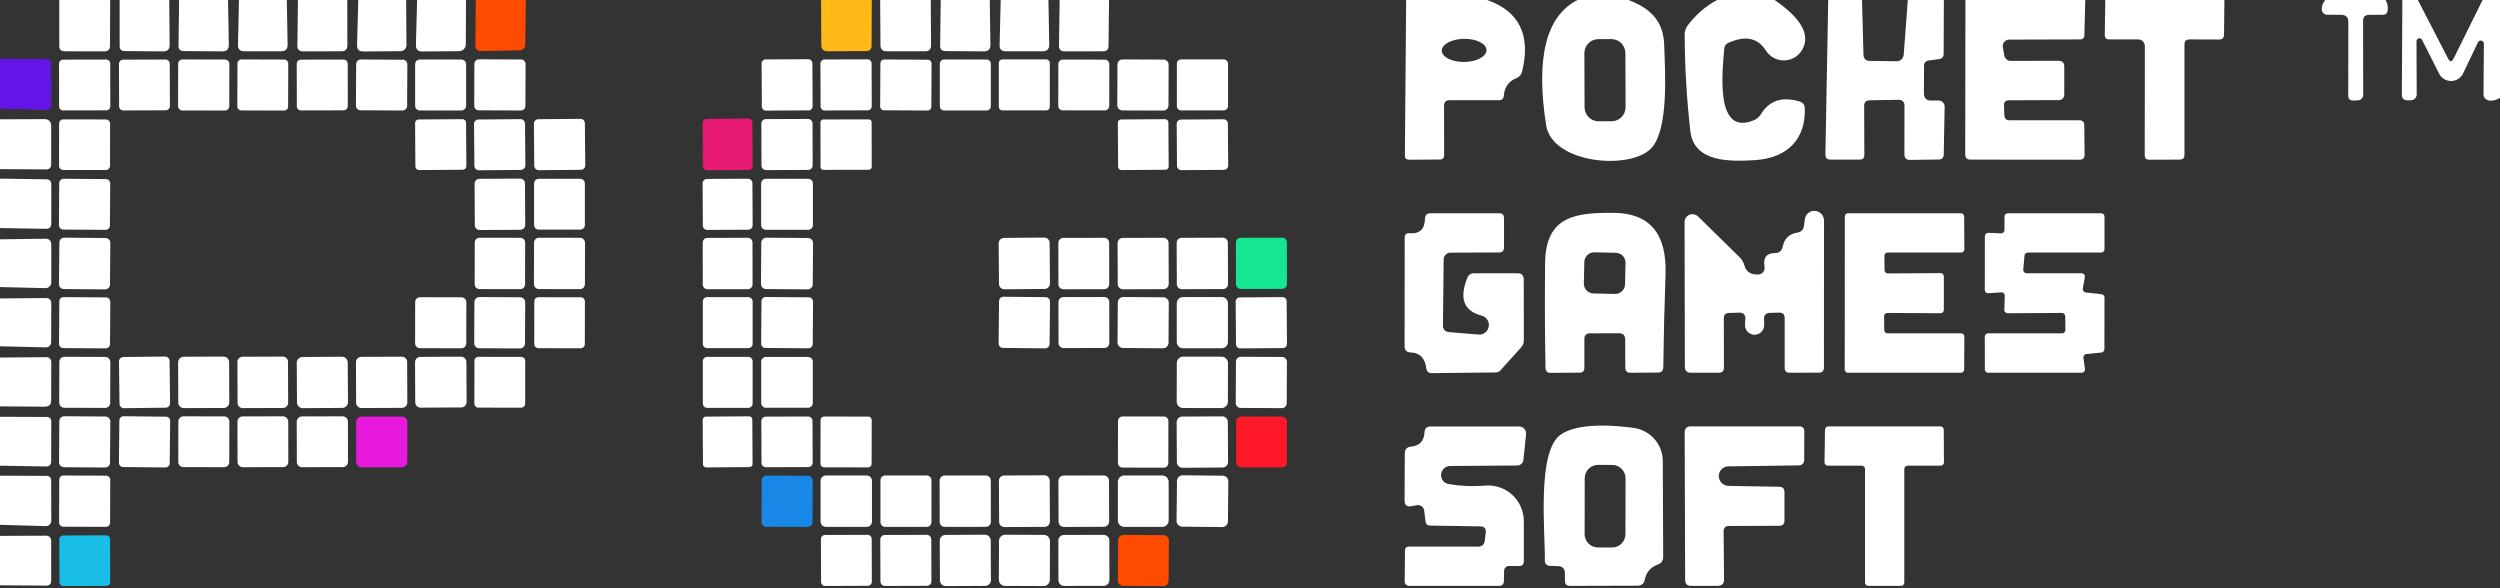
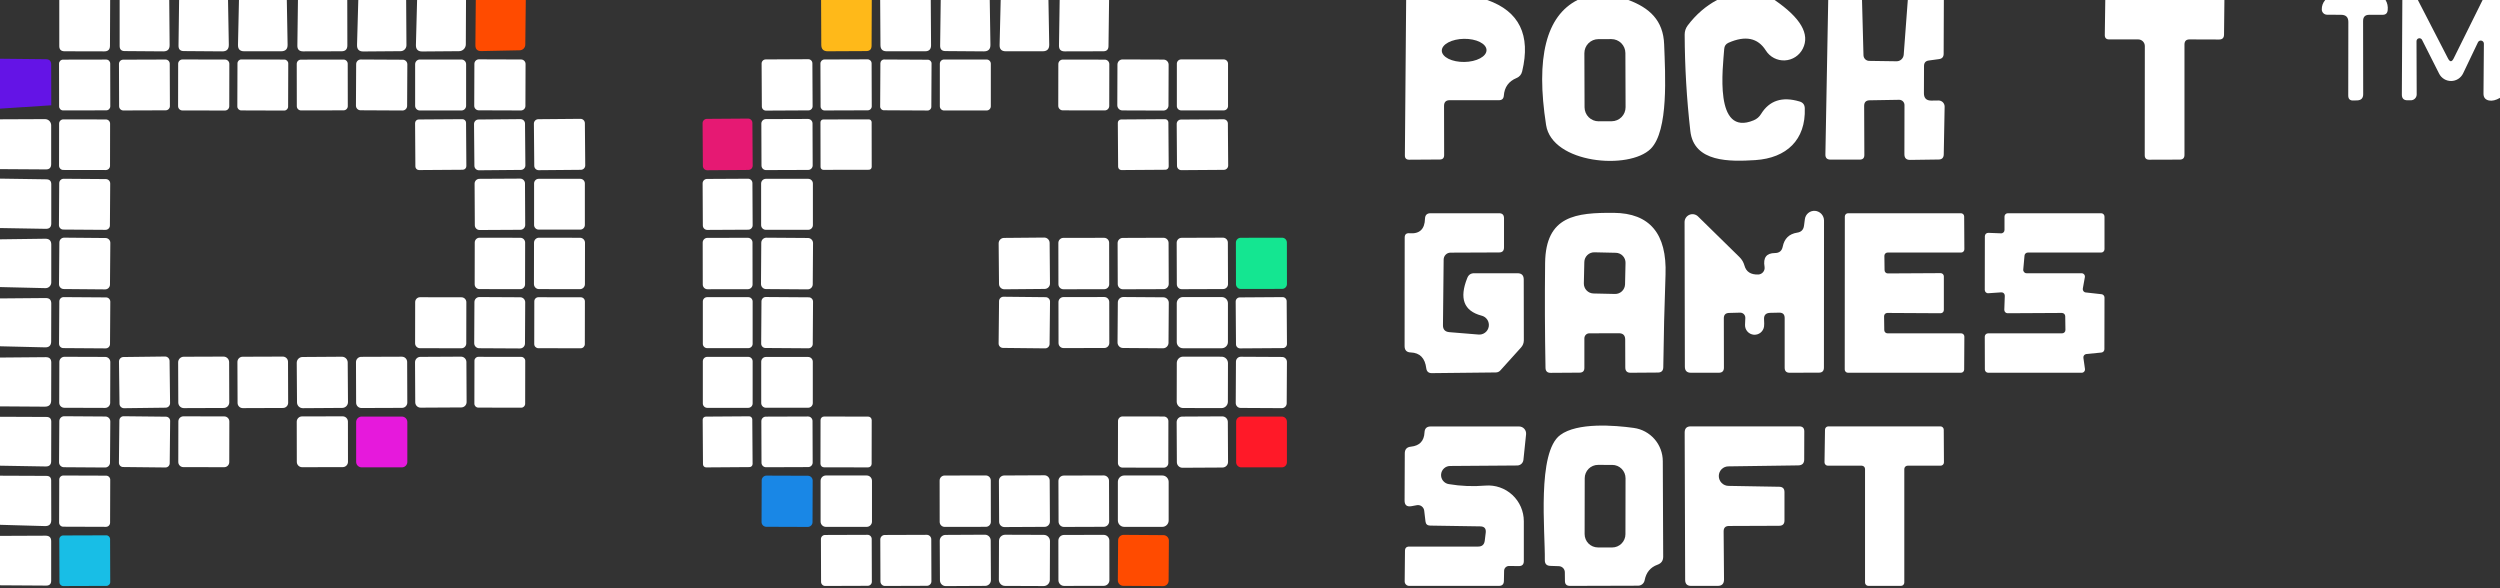
<svg xmlns="http://www.w3.org/2000/svg" width="204" height="48" viewBox="0 0 204 48" fill="none">
  <rect x="0" y="0" width="204" height="48" fill="#333333" stroke="none" />
  <g clip-path="url(#clip0_10537_135588)">
    <path d="M4.837 0H8.989L8.973 3.736C8.973 4.04 8.821 4.192 8.518 4.192L5.259 4.184C4.978 4.179 4.837 4.037 4.837 3.76V0Z" fill="white" />
    <path d="M9.762 0H13.81L13.842 3.672C13.847 4.019 13.677 4.192 13.332 4.192L10.176 4.168C9.9 4.168 9.762 4.029 9.762 3.752V0Z" fill="white" />
    <path d="M14.615 0H18.607L18.671 3.648C18.676 4.016 18.498 4.197 18.137 4.192L14.997 4.168C14.705 4.168 14.562 4.021 14.567 3.728L14.615 0Z" fill="white" />
    <path d="M19.5 0H23.404L23.468 3.64C23.479 4.003 23.301 4.184 22.934 4.184H19.922C19.582 4.184 19.415 4.013 19.42 3.672L19.5 0Z" fill="white" />
    <path d="M24.313 0H28.337L28.345 3.704C28.345 4.024 28.185 4.184 27.867 4.184L24.735 4.192C24.416 4.192 24.259 4.035 24.265 3.72L24.313 0Z" fill="white" />
    <path d="M29.237 0H33.142L33.166 3.688C33.166 3.817 33.116 3.942 33.026 4.033C32.936 4.125 32.815 4.176 32.688 4.176L29.652 4.2C29.296 4.205 29.123 4.027 29.134 3.664L29.237 0Z" fill="white" />
    <path d="M34.035 0H38.027L38.011 3.624C38.009 3.771 37.949 3.912 37.845 4.015C37.741 4.118 37.6 4.176 37.453 4.176L34.449 4.2C34.104 4.2 33.934 4.027 33.939 3.68L34.035 0Z" fill="white" />
    <path d="M38.824 0H42.904L42.864 3.64C42.864 3.762 42.816 3.879 42.731 3.965C42.647 4.052 42.531 4.102 42.41 4.104L39.27 4.168C38.951 4.173 38.792 4.013 38.792 3.688L38.824 0Z" fill="#FF4B00" />
    <path d="M67.001 0H71.137L71.121 3.728C71.121 4.021 70.975 4.168 70.683 4.168L67.543 4.184C67.193 4.184 67.017 4.008 67.017 3.656L67.001 0Z" fill="#FFB919" />
    <path d="M71.822 0H75.95L75.974 3.696C75.974 4.021 75.812 4.184 75.488 4.184H72.348C72.013 4.184 71.846 4.016 71.846 3.68L71.822 0Z" fill="white" />
    <path d="M76.763 0H80.763L80.819 3.648C80.829 4.011 80.651 4.192 80.285 4.192L77.153 4.168C76.856 4.168 76.71 4.021 76.715 3.728L76.763 0Z" fill="white" />
    <path d="M81.656 0H85.553L85.617 3.64C85.622 4.003 85.444 4.184 85.083 4.184H82.07C81.725 4.184 81.558 4.013 81.568 3.672L81.656 0Z" fill="white" />
    <path d="M86.469 0H90.501L90.453 3.768C90.448 4.045 90.307 4.184 90.031 4.184L86.875 4.192C86.562 4.192 86.408 4.035 86.413 3.72L86.469 0Z" fill="white" />
    <path d="M114.742 0H121.356C123.97 0.917 124.921 2.859 124.209 5.824C124.145 6.085 123.991 6.267 123.747 6.368C123.104 6.635 122.759 7.117 122.711 7.816C122.689 8.056 122.559 8.176 122.32 8.176H118.296C117.988 8.176 117.834 8.331 117.834 8.64L117.842 12.656C117.842 12.896 117.722 13.016 117.483 13.016L114.989 13.032C114.75 13.032 114.633 12.912 114.638 12.672L114.742 0ZM121.3 4.086C121.298 3.962 121.249 3.84 121.156 3.727C121.063 3.614 120.927 3.512 120.756 3.426C120.586 3.341 120.384 3.274 120.162 3.23C119.939 3.186 119.702 3.165 119.462 3.168C119.223 3.171 118.986 3.199 118.765 3.25C118.544 3.3 118.344 3.373 118.176 3.463C118.008 3.553 117.875 3.659 117.785 3.774C117.694 3.89 117.649 4.014 117.651 4.138C117.652 4.262 117.701 4.384 117.795 4.497C117.888 4.61 118.024 4.712 118.194 4.798C118.365 4.883 118.567 4.95 118.789 4.994C119.011 5.038 119.249 5.059 119.489 5.056C119.728 5.053 119.965 5.025 120.186 4.974C120.407 4.924 120.607 4.851 120.775 4.761C120.943 4.671 121.076 4.565 121.166 4.45C121.256 4.334 121.302 4.21 121.3 4.086Z" fill="white" />
    <path d="M128.727 0H132.879C134.576 0.632 135.732 1.648 135.795 3.64C135.883 6.064 136.17 10.656 134.704 12.136C132.935 13.904 126.647 13.344 126.161 10.2C125.306 4.701 126.161 1.301 128.727 0ZM132.632 4.33C132.631 4.18 132.601 4.031 132.544 3.893C132.486 3.754 132.402 3.628 132.295 3.522C132.189 3.417 132.063 3.333 131.925 3.276C131.786 3.219 131.638 3.19 131.488 3.19L130.421 3.194C130.118 3.195 129.829 3.317 129.616 3.532C129.403 3.747 129.284 4.038 129.285 4.342L129.3 8.758C129.301 8.908 129.331 9.057 129.389 9.195C129.446 9.334 129.531 9.46 129.637 9.566C129.743 9.671 129.869 9.755 130.008 9.812C130.146 9.869 130.294 9.898 130.444 9.898L131.512 9.894C131.814 9.893 132.103 9.771 132.316 9.556C132.529 9.341 132.648 9.05 132.647 8.746L132.632 4.33Z" fill="white" />
    <path d="M140.114 0H144.808C146.938 1.461 147.706 2.784 147.111 3.968C146.973 4.244 146.765 4.478 146.507 4.647C146.25 4.816 145.952 4.913 145.645 4.928C145.338 4.944 145.032 4.877 144.759 4.735C144.486 4.593 144.255 4.381 144.091 4.12C143.443 3.091 142.428 2.88 141.047 3.488C140.829 3.584 140.712 3.752 140.696 3.992C140.593 5.48 139.835 11.184 143.103 9.816C143.358 9.709 143.557 9.539 143.7 9.304C144.38 8.2 145.427 7.859 146.84 8.28C147.122 8.36 147.265 8.547 147.27 8.84C147.358 11.408 145.788 12.896 143.238 13.064C141.19 13.192 138.218 13.272 137.931 10.688C137.633 8.069 137.479 5.448 137.469 2.824C137.469 2.552 137.548 2.307 137.708 2.088C138.388 1.187 139.19 0.491 140.114 0Z" fill="white" />
    <path d="M149.183 0H151.94L152.06 4.504C152.062 4.626 152.111 4.743 152.197 4.83C152.283 4.916 152.4 4.966 152.522 4.968L154.753 5C154.901 5.003 155.044 4.949 155.153 4.849C155.263 4.749 155.331 4.612 155.343 4.464L155.677 0H158.618L158.602 4.392C158.602 4.648 158.474 4.792 158.219 4.824L157.399 4.936C157.133 4.968 157 5.117 157 5.384L156.992 7.608C156.992 8.008 157.191 8.208 157.59 8.208L158.188 8.2C158.253 8.2 158.318 8.213 158.379 8.239C158.439 8.264 158.494 8.301 158.54 8.348C158.586 8.395 158.622 8.451 158.646 8.512C158.671 8.573 158.683 8.638 158.682 8.704L158.61 12.592C158.605 12.875 158.464 13.016 158.188 13.016L155.869 13.048C155.555 13.053 155.399 12.899 155.399 12.584L155.406 8.576C155.407 8.519 155.395 8.462 155.373 8.409C155.351 8.356 155.318 8.308 155.278 8.268C155.237 8.227 155.188 8.196 155.135 8.175C155.082 8.153 155.025 8.143 154.968 8.144L152.562 8.184C152.264 8.189 152.115 8.341 152.115 8.64L152.131 12.648C152.131 12.899 152.006 13.024 151.757 13.024H149.366C149.085 13.024 148.946 12.885 148.952 12.608L149.183 0Z" fill="white" />
-     <path d="M160.379 0H170.157L170.085 2.864C170.08 3.099 169.96 3.216 169.727 3.216L163.949 3.232C163.873 3.232 163.797 3.249 163.728 3.281C163.659 3.314 163.597 3.361 163.548 3.419C163.499 3.478 163.463 3.547 163.443 3.621C163.422 3.695 163.419 3.772 163.431 3.848L163.551 4.528C163.571 4.651 163.635 4.763 163.73 4.843C163.824 4.924 163.945 4.968 164.069 4.968L167.973 4.96C168.287 4.96 168.444 5.117 168.444 5.432V7.736C168.444 7.851 168.398 7.96 168.318 8.041C168.237 8.122 168.127 8.168 168.013 8.168L163.941 8.184C163.649 8.184 163.511 8.328 163.527 8.616L163.559 9.416C163.575 9.683 163.713 9.816 163.973 9.816H169.711C169.758 9.815 169.806 9.823 169.85 9.841C169.895 9.859 169.935 9.885 169.969 9.919C170.003 9.952 170.031 9.992 170.049 10.036C170.068 10.081 170.077 10.128 170.077 10.176L170.101 12.632C170.101 12.899 169.968 13.032 169.703 13.032L160.786 13.024C160.504 13.024 160.363 12.885 160.363 12.608L160.379 0Z" fill="white" />
    <path d="M171.791 0H181.512L181.481 2.816C181.481 3.088 181.348 3.224 181.082 3.224L178.668 3.216C178.391 3.216 178.253 3.355 178.253 3.632V12.64C178.253 12.896 178.123 13.024 177.863 13.024L175.376 13.032C175.132 13.032 175.01 12.909 175.01 12.664L175.018 3.76C175.018 3.689 175.004 3.618 174.977 3.552C174.949 3.486 174.909 3.426 174.859 3.375C174.809 3.325 174.749 3.285 174.683 3.257C174.618 3.23 174.547 3.216 174.476 3.216H172.117C171.868 3.221 171.745 3.099 171.751 2.848L171.791 0Z" fill="white" />
    <path d="M189.736 0H194.661C194.81 0.245 194.868 0.523 194.836 0.832C194.81 1.083 194.671 1.208 194.422 1.208H193.33C192.995 1.208 192.828 1.376 192.828 1.712L192.836 7.688C192.836 8.008 192.677 8.176 192.358 8.192L192.039 8.2C191.758 8.216 191.617 8.08 191.617 7.792L191.625 1.792C191.625 1.408 191.431 1.213 191.043 1.208L189.88 1.2C189.768 1.198 189.662 1.153 189.583 1.074C189.504 0.994 189.459 0.888 189.457 0.776C189.452 0.488 189.545 0.229 189.736 0Z" fill="white" />
    <path d="M196.031 0H197.298L199.752 4.76C199.912 5.075 200.069 5.075 200.223 4.76L202.581 0H204V7.984C203.66 8.181 203.36 8.253 203.099 8.2C202.797 8.136 202.648 7.947 202.653 7.632L202.685 3.568C202.686 3.509 202.667 3.452 202.631 3.406C202.595 3.36 202.544 3.328 202.487 3.315C202.43 3.302 202.37 3.308 202.318 3.334C202.266 3.36 202.224 3.403 202.199 3.456L200.988 5.992C200.899 6.175 200.762 6.33 200.591 6.439C200.419 6.548 200.221 6.607 200.019 6.609C199.816 6.612 199.617 6.558 199.443 6.453C199.269 6.348 199.128 6.197 199.035 6.016L197.641 3.256C197.617 3.206 197.577 3.167 197.527 3.143C197.478 3.12 197.422 3.114 197.368 3.127C197.315 3.14 197.268 3.171 197.235 3.215C197.202 3.259 197.185 3.313 197.187 3.368L197.202 7.704C197.202 7.831 197.152 7.953 197.062 8.043C196.973 8.133 196.851 8.184 196.724 8.184H196.445C196.143 8.184 195.991 8.029 195.991 7.72L196.031 0Z" fill="white" />
-     <path d="M0 4.792L3.745 4.832C4.032 4.832 4.176 4.976 4.176 5.264L4.184 8.592C4.184 8.843 4.059 8.965 3.809 8.96L0 8.864V4.792Z" fill="#6414E6" />
+     <path d="M0 4.792L3.745 4.832C4.032 4.832 4.176 4.976 4.176 5.264L4.184 8.592L0 8.864V4.792Z" fill="#6414E6" />
    <path d="M8.666 4.86L5.144 4.867C4.964 4.867 4.818 5.014 4.818 5.195L4.824 8.683C4.824 8.864 4.971 9.011 5.151 9.011L8.673 9.004C8.854 9.004 9 8.857 9 8.676L8.994 5.188C8.993 5.007 8.847 4.86 8.666 4.86Z" fill="white" />
    <path d="M13.508 4.858L10.049 4.87C9.86 4.871 9.707 5.025 9.708 5.215L9.72 8.671C9.72 8.861 9.874 9.015 10.064 9.014L13.522 9.002C13.711 9.001 13.864 8.847 13.864 8.657L13.851 5.201C13.851 5.011 13.697 4.857 13.508 4.858Z" fill="white" />
    <path d="M18.364 4.859L14.889 4.853C14.696 4.853 14.538 5.01 14.538 5.205L14.532 8.661C14.532 8.855 14.688 9.013 14.882 9.013L18.356 9.019C18.55 9.02 18.707 8.862 18.708 8.668L18.714 5.212C18.714 5.017 18.557 4.86 18.364 4.859Z" fill="white" />
    <path d="M23.204 4.862L19.698 4.85C19.522 4.849 19.379 4.992 19.378 5.169L19.366 8.689C19.365 8.865 19.508 9.009 19.684 9.01L23.19 9.022C23.366 9.023 23.509 8.88 23.51 8.703L23.522 5.183C23.523 5.006 23.38 4.863 23.204 4.862Z" fill="white" />
    <path d="M28.03 4.861L24.556 4.867C24.367 4.867 24.214 5.021 24.214 5.211L24.22 8.667C24.22 8.857 24.374 9.011 24.563 9.011L28.038 9.004C28.227 9.004 28.38 8.85 28.38 8.66L28.374 5.204C28.373 5.014 28.22 4.86 28.03 4.861Z" fill="white" />
    <path d="M32.866 4.873L29.439 4.855C29.233 4.854 29.064 5.022 29.063 5.23L29.045 8.621C29.044 8.829 29.211 8.998 29.418 8.999L32.844 9.017C33.051 9.019 33.22 8.851 33.221 8.643L33.239 5.251C33.24 5.044 33.073 4.875 32.866 4.873Z" fill="white" />
    <path d="M37.652 4.856H34.258C34.046 4.856 33.875 5.028 33.875 5.24V8.632C33.875 8.845 34.046 9.016 34.258 9.016H37.652C37.863 9.016 38.035 8.845 38.035 8.632V5.24C38.035 5.028 37.863 4.856 37.652 4.856Z" fill="white" />
    <path d="M42.52 4.854L39.078 4.842C38.876 4.841 38.711 5.006 38.71 5.209L38.698 8.633C38.697 8.836 38.861 9.001 39.063 9.002L42.506 9.014C42.708 9.015 42.873 8.851 42.874 8.647L42.886 5.223C42.886 5.02 42.723 4.855 42.52 4.854Z" fill="white" />
    <path d="M65.954 4.831L62.48 4.849C62.295 4.85 62.146 5.001 62.147 5.187L62.166 8.691C62.166 8.876 62.317 9.026 62.502 9.025L65.976 9.007C66.161 9.006 66.31 8.854 66.309 8.669L66.291 5.165C66.29 4.979 66.139 4.83 65.954 4.831Z" fill="white" />
    <path d="M70.795 4.842L67.273 4.854C67.093 4.855 66.947 5.002 66.947 5.183L66.96 8.687C66.96 8.869 67.107 9.015 67.287 9.014L70.81 9.002C70.99 9.001 71.136 8.854 71.135 8.673L71.123 5.169C71.122 4.988 70.976 4.841 70.795 4.842Z" fill="white" />
    <path d="M75.714 4.874L72.144 4.855C71.977 4.854 71.841 4.99 71.84 5.158L71.821 8.693C71.82 8.861 71.955 8.998 72.123 8.999L75.692 9.018C75.86 9.019 75.996 8.883 75.997 8.715L76.015 5.179C76.016 5.012 75.881 4.875 75.714 4.874Z" fill="white" />
    <path d="M80.508 4.856H77.034C76.845 4.856 76.691 5.01 76.691 5.2V8.672C76.691 8.862 76.845 9.016 77.034 9.016H80.508C80.698 9.016 80.851 8.862 80.851 8.672V5.2C80.851 5.01 80.698 4.856 80.508 4.856Z" fill="white" />
-     <path d="M85.377 4.848H81.791C81.633 4.848 81.504 4.977 81.504 5.136V8.72C81.504 8.879 81.633 9.008 81.791 9.008H85.377C85.536 9.008 85.664 8.879 85.664 8.72V5.136C85.664 4.977 85.536 4.848 85.377 4.848Z" fill="white" />
    <path d="M90.154 4.867L86.727 4.861C86.525 4.861 86.361 5.025 86.36 5.228L86.354 8.636C86.354 8.84 86.518 9.005 86.72 9.005L90.147 9.011C90.349 9.011 90.514 8.847 90.514 8.644L90.52 5.236C90.52 5.032 90.356 4.867 90.154 4.867Z" fill="white" />
    <path d="M94.947 4.862L91.6 4.85C91.371 4.849 91.185 5.035 91.184 5.265L91.172 8.593C91.172 8.822 91.357 9.009 91.585 9.01L94.932 9.022C95.161 9.023 95.347 8.837 95.348 8.607L95.36 5.279C95.361 5.05 95.176 4.863 94.947 4.862Z" fill="white" />
    <path d="M99.856 4.848H96.382C96.188 4.848 96.031 5.005 96.031 5.2V8.656C96.031 8.85 96.188 9.008 96.382 9.008H99.856C100.05 9.008 100.207 8.85 100.207 8.656V5.2C100.207 5.005 100.05 4.848 99.856 4.848Z" fill="white" />
    <path d="M0 13.8V9.736L3.674 9.72C3.74 9.72 3.805 9.733 3.866 9.758C3.927 9.783 3.982 9.821 4.029 9.867C4.075 9.914 4.112 9.97 4.137 10.031C4.163 10.092 4.176 10.158 4.176 10.224V13.392C4.176 13.685 4.032 13.829 3.745 13.824L0 13.8Z" fill="white" />
    <path d="M8.642 9.747L5.167 9.741C4.978 9.741 4.824 9.894 4.824 10.084L4.818 13.524C4.818 13.714 4.971 13.868 5.16 13.869L8.635 13.875C8.824 13.875 8.977 13.722 8.978 13.531L8.984 10.091C8.984 9.902 8.831 9.747 8.642 9.747Z" fill="white" />
    <path d="M37.733 9.724L34.163 9.749C34.001 9.75 33.87 9.883 33.871 10.047L33.895 13.583C33.896 13.746 34.029 13.878 34.192 13.877L37.762 13.852C37.925 13.851 38.056 13.717 38.055 13.554L38.03 10.018C38.029 9.854 37.896 9.723 37.733 9.724Z" fill="white" />
    <path d="M42.471 9.721L39.045 9.751C38.842 9.752 38.68 9.919 38.681 10.122L38.711 13.53C38.713 13.733 38.878 13.896 39.081 13.895L42.507 13.864C42.71 13.863 42.872 13.697 42.871 13.493L42.841 10.085C42.839 9.882 42.674 9.719 42.471 9.721Z" fill="white" />
    <path d="M47.364 9.697L43.922 9.727C43.724 9.729 43.564 9.892 43.566 10.091L43.596 13.53C43.598 13.729 43.76 13.889 43.958 13.887L47.4 13.857C47.598 13.855 47.757 13.693 47.755 13.494L47.726 10.054C47.724 9.855 47.562 9.695 47.364 9.697Z" fill="white" />
    <path d="M61.042 9.676L57.679 9.7C57.486 9.701 57.33 9.86 57.331 10.054L57.355 13.542C57.357 13.736 57.515 13.893 57.708 13.892L61.071 13.868C61.265 13.867 61.421 13.708 61.419 13.514L61.395 10.026C61.394 9.831 61.236 9.675 61.042 9.676Z" fill="#E61973" />
    <path d="M65.934 9.706L62.492 9.718C62.289 9.719 62.126 9.884 62.126 10.088L62.138 13.512C62.139 13.715 62.304 13.879 62.506 13.878L65.948 13.866C66.151 13.866 66.314 13.7 66.314 13.497L66.302 10.073C66.301 9.87 66.136 9.706 65.934 9.706Z" fill="white" />
    <path d="M70.894 9.741L67.181 9.748C67.053 9.748 66.95 9.852 66.95 9.98L66.957 13.628C66.957 13.756 67.06 13.86 67.188 13.86L70.901 13.853C71.029 13.853 71.132 13.749 71.132 13.621L71.126 9.973C71.126 9.845 71.022 9.741 70.894 9.741Z" fill="white" />
    <path d="M95.069 9.724L91.483 9.749C91.333 9.75 91.213 9.873 91.214 10.023L91.239 13.607C91.24 13.757 91.362 13.878 91.512 13.877L95.097 13.852C95.247 13.851 95.368 13.728 95.366 13.578L95.341 9.994C95.341 9.844 95.218 9.723 95.069 9.724Z" fill="white" />
    <path d="M99.842 9.732L96.368 9.756C96.174 9.758 96.018 9.916 96.019 10.111L96.043 13.535C96.045 13.729 96.203 13.886 96.396 13.884L99.871 13.86C100.064 13.858 100.22 13.7 100.219 13.505L100.195 10.082C100.194 9.887 100.036 9.731 99.842 9.732Z" fill="white" />
    <path d="M0 18.608V14.576L3.785 14.632C4.051 14.637 4.184 14.771 4.184 15.032V18.232C4.184 18.531 4.035 18.677 3.737 18.672L0 18.608Z" fill="white" />
    <path d="M8.636 14.613L5.194 14.588C4.996 14.587 4.834 14.747 4.833 14.946L4.809 18.37C4.808 18.569 4.967 18.731 5.165 18.732L8.608 18.756C8.806 18.758 8.967 18.598 8.969 18.399L8.993 14.975C8.994 14.776 8.834 14.614 8.636 14.613Z" fill="white" />
    <path d="M42.447 14.575L39.116 14.593C38.9 14.594 38.726 14.77 38.727 14.987L38.745 18.379C38.746 18.595 38.922 18.77 39.137 18.769L42.468 18.751C42.684 18.75 42.858 18.574 42.857 18.357L42.839 14.965C42.838 14.749 42.662 14.574 42.447 14.575Z" fill="white" />
    <path d="M47.35 14.592H43.956C43.749 14.592 43.581 14.76 43.581 14.968V18.36C43.581 18.567 43.749 18.736 43.956 18.736H47.35C47.557 18.736 47.725 18.567 47.725 18.36V14.968C47.725 14.76 47.557 14.592 47.35 14.592Z" fill="white" />
    <path d="M61.038 14.583L57.691 14.601C57.493 14.602 57.333 14.764 57.334 14.963L57.352 18.402C57.353 18.601 57.515 18.762 57.713 18.761L61.06 18.743C61.258 18.742 61.417 18.58 61.416 18.381L61.398 14.941C61.397 14.742 61.236 14.582 61.038 14.583Z" fill="white" />
    <path d="M65.949 14.592H62.491C62.28 14.592 62.108 14.764 62.108 14.976V18.368C62.108 18.58 62.28 18.752 62.491 18.752H65.949C66.161 18.752 66.332 18.58 66.332 18.368V14.976C66.332 14.764 66.161 14.592 65.949 14.592Z" fill="white" />
    <path d="M117.802 21.176L117.746 26.536C117.741 26.883 117.914 27.072 118.264 27.104L120.615 27.296C120.815 27.321 121.016 27.268 121.177 27.148C121.339 27.028 121.448 26.849 121.482 26.651C121.516 26.452 121.472 26.247 121.359 26.08C121.247 25.913 121.075 25.795 120.878 25.752C119.444 25.368 119.061 24.344 119.731 22.68C119.832 22.424 120.018 22.296 120.288 22.296H123.827C124.167 22.296 124.337 22.467 124.337 22.808L124.345 27.768C124.345 27.989 124.262 28.201 124.113 28.36L122.432 30.224C122.384 30.277 122.326 30.32 122.262 30.349C122.197 30.377 122.128 30.392 122.058 30.392L116.83 30.448C116.57 30.448 116.421 30.318 116.384 30.056C116.283 29.219 115.861 28.787 115.117 28.76C114.782 28.75 114.615 28.576 114.615 28.24L114.623 19.384C114.623 19.128 114.753 19.011 115.013 19.032C115.837 19.102 116.259 18.704 116.28 17.84C116.291 17.547 116.442 17.4 116.734 17.4H122.328C122.594 17.4 122.727 17.536 122.727 17.808V20.192C122.727 20.464 122.594 20.6 122.328 20.6L118.36 20.616C118.213 20.616 118.073 20.675 117.968 20.78C117.864 20.885 117.804 21.027 117.802 21.176Z" fill="white" />
    <path d="M129.285 27.608V30.008C129.29 30.274 129.157 30.408 128.886 30.408L126.528 30.424C126.257 30.424 126.119 30.288 126.113 30.016C126.06 27.152 126.05 24.299 126.081 21.456C126.129 17.584 128.623 17.352 131.675 17.368C134.619 17.389 136.029 19.072 135.907 22.416C135.817 24.928 135.755 27.445 135.724 29.968C135.718 30.25 135.575 30.395 135.293 30.4L133.062 30.416C132.77 30.421 132.624 30.277 132.624 29.984L132.616 27.712C132.616 27.365 132.443 27.192 132.098 27.192L129.683 27.2C129.578 27.2 129.476 27.243 129.402 27.319C129.327 27.396 129.285 27.5 129.285 27.608ZM132.643 21.454C132.645 21.348 132.627 21.243 132.589 21.144C132.551 21.045 132.493 20.955 132.42 20.878C132.347 20.801 132.26 20.74 132.163 20.697C132.067 20.654 131.962 20.631 131.857 20.628L130.104 20.588C129.891 20.584 129.684 20.664 129.53 20.812C129.375 20.96 129.286 21.164 129.281 21.378L129.242 23.121C129.239 23.227 129.258 23.333 129.296 23.432C129.334 23.531 129.391 23.621 129.464 23.698C129.537 23.775 129.625 23.836 129.721 23.879C129.818 23.922 129.922 23.945 130.028 23.948L131.781 23.987C131.994 23.992 132.201 23.912 132.355 23.764C132.509 23.616 132.599 23.412 132.604 23.198L132.643 21.454Z" fill="white" />
    <path d="M145.183 25.512L144.442 25.528C144.086 25.539 143.921 25.72 143.947 26.072C143.963 26.328 143.963 26.517 143.947 26.64C143.92 26.839 143.817 27.02 143.661 27.145C143.504 27.27 143.306 27.33 143.106 27.313C142.907 27.295 142.722 27.202 142.589 27.051C142.456 26.901 142.387 26.705 142.394 26.504L142.418 25.952C142.421 25.894 142.412 25.836 142.392 25.782C142.372 25.727 142.34 25.678 142.3 25.636C142.259 25.595 142.21 25.562 142.156 25.541C142.103 25.52 142.045 25.51 141.987 25.512L141.079 25.536C140.802 25.547 140.664 25.691 140.664 25.968L140.672 30C140.672 30.277 140.532 30.416 140.25 30.416H137.979C137.65 30.416 137.485 30.251 137.485 29.92L137.461 18.12C137.462 17.994 137.499 17.87 137.569 17.765C137.639 17.659 137.739 17.577 137.855 17.528C137.971 17.478 138.099 17.464 138.223 17.487C138.347 17.51 138.462 17.569 138.553 17.656L141.939 20.976C142.136 21.168 142.271 21.397 142.346 21.664C142.484 22.176 142.861 22.421 143.477 22.4C143.554 22.397 143.629 22.377 143.697 22.342C143.765 22.308 143.826 22.259 143.874 22.199C143.922 22.139 143.957 22.07 143.977 21.996C143.996 21.922 144 21.844 143.987 21.768C143.86 21.027 144.141 20.653 144.832 20.648C145.188 20.648 145.4 20.475 145.47 20.128C145.602 19.467 145.995 19.085 146.649 18.984C146.978 18.936 147.164 18.747 147.207 18.416L147.278 17.88C147.304 17.683 147.404 17.504 147.556 17.379C147.708 17.254 147.903 17.192 148.1 17.205C148.297 17.218 148.483 17.306 148.621 17.45C148.758 17.595 148.836 17.785 148.84 17.984L148.832 29.992C148.832 30.269 148.697 30.408 148.426 30.408L146.035 30.416C145.764 30.416 145.629 30.28 145.629 30.008V25.952C145.629 25.653 145.48 25.507 145.183 25.512Z" fill="white" />
    <path d="M154.02 27.2H160.029C160.098 27.2 160.165 27.228 160.214 27.278C160.264 27.327 160.292 27.394 160.292 27.464L160.276 30.152C160.276 30.187 160.269 30.221 160.256 30.253C160.242 30.285 160.223 30.315 160.199 30.339C160.174 30.364 160.145 30.383 160.113 30.396C160.081 30.41 160.047 30.416 160.013 30.416H150.793C150.723 30.416 150.656 30.389 150.607 30.339C150.557 30.29 150.53 30.222 150.53 30.152L150.538 17.664C150.538 17.594 150.565 17.527 150.615 17.478C150.664 17.428 150.731 17.4 150.801 17.4H160.013C160.082 17.4 160.149 17.428 160.199 17.478C160.248 17.527 160.276 17.594 160.276 17.664L160.292 20.344C160.292 20.414 160.264 20.482 160.214 20.531C160.165 20.581 160.098 20.608 160.029 20.608H154.028C153.958 20.608 153.891 20.636 153.842 20.686C153.793 20.735 153.765 20.802 153.765 20.872L153.781 22.048C153.781 22.118 153.809 22.186 153.858 22.235C153.907 22.285 153.974 22.312 154.044 22.312L158.355 22.288C158.39 22.288 158.424 22.295 158.456 22.308C158.488 22.322 158.517 22.341 158.541 22.366C158.565 22.39 158.585 22.419 158.598 22.451C158.611 22.483 158.618 22.518 158.618 22.552V25.296C158.618 25.331 158.611 25.365 158.598 25.397C158.585 25.429 158.565 25.459 158.541 25.483C158.517 25.508 158.488 25.527 158.456 25.54C158.424 25.554 158.39 25.56 158.355 25.56L154.004 25.536C153.969 25.536 153.934 25.544 153.902 25.557C153.869 25.571 153.84 25.591 153.815 25.616C153.791 25.642 153.772 25.672 153.759 25.705C153.746 25.738 153.74 25.773 153.741 25.808L153.757 26.944C153.759 27.013 153.788 27.078 153.837 27.126C153.886 27.174 153.952 27.2 154.02 27.2Z" fill="white" />
    <path d="M163.567 18.768V17.672C163.567 17.6 163.595 17.531 163.646 17.48C163.697 17.429 163.766 17.4 163.838 17.4H171.456C171.528 17.4 171.597 17.429 171.647 17.48C171.698 17.531 171.727 17.6 171.727 17.672V20.336C171.727 20.409 171.698 20.478 171.647 20.529C171.597 20.58 171.528 20.608 171.456 20.608H165.471C165.403 20.608 165.338 20.634 165.288 20.679C165.237 20.725 165.206 20.788 165.2 20.856L165.097 22C165.093 22.038 165.098 22.076 165.11 22.112C165.122 22.148 165.142 22.181 165.167 22.208C165.193 22.236 165.224 22.259 165.258 22.274C165.293 22.289 165.33 22.297 165.368 22.296H169.854C169.894 22.296 169.934 22.304 169.97 22.321C170.007 22.337 170.039 22.362 170.065 22.392C170.091 22.423 170.109 22.459 170.12 22.497C170.13 22.536 170.132 22.577 170.125 22.616L169.958 23.544C169.951 23.581 169.952 23.619 169.96 23.656C169.969 23.692 169.985 23.727 170.007 23.757C170.03 23.787 170.058 23.812 170.091 23.831C170.123 23.849 170.159 23.861 170.197 23.864L171.488 24.008C171.554 24.016 171.615 24.048 171.659 24.099C171.703 24.149 171.727 24.213 171.727 24.28L171.719 28.496C171.719 28.565 171.694 28.63 171.648 28.681C171.602 28.731 171.539 28.762 171.472 28.768L170.245 28.888C170.208 28.892 170.173 28.904 170.141 28.922C170.109 28.939 170.081 28.964 170.058 28.993C170.036 29.022 170.02 29.056 170.011 29.091C170.002 29.127 170 29.164 170.005 29.2L170.133 30.104C170.139 30.143 170.136 30.183 170.125 30.221C170.114 30.259 170.095 30.294 170.069 30.323C170.043 30.353 170.012 30.377 169.976 30.393C169.94 30.409 169.901 30.417 169.862 30.416H162.236C162.164 30.416 162.095 30.388 162.044 30.337C161.994 30.286 161.965 30.216 161.965 30.144L161.957 27.472C161.957 27.4 161.986 27.331 162.036 27.28C162.087 27.229 162.156 27.2 162.228 27.2H168.268C168.34 27.2 168.409 27.172 168.46 27.121C168.511 27.07 168.539 27 168.539 26.928L168.523 25.808C168.523 25.736 168.495 25.667 168.444 25.616C168.393 25.565 168.324 25.536 168.252 25.536L163.822 25.56C163.785 25.56 163.75 25.553 163.716 25.539C163.683 25.525 163.653 25.504 163.627 25.478C163.602 25.452 163.582 25.421 163.569 25.387C163.556 25.353 163.55 25.317 163.551 25.28L163.591 24.136C163.592 24.098 163.585 24.06 163.57 24.024C163.556 23.988 163.534 23.956 163.506 23.93C163.478 23.903 163.445 23.883 163.409 23.87C163.373 23.858 163.334 23.853 163.296 23.856L162.244 23.928C162.207 23.931 162.17 23.925 162.135 23.913C162.101 23.9 162.069 23.88 162.042 23.855C162.015 23.829 161.994 23.798 161.979 23.764C161.964 23.73 161.957 23.694 161.957 23.656L161.965 19.264C161.966 19.229 161.974 19.194 161.989 19.161C162.003 19.128 162.024 19.099 162.05 19.074C162.076 19.05 162.106 19.031 162.14 19.018C162.173 19.005 162.208 18.999 162.244 19L163.28 19.04C163.317 19.043 163.354 19.037 163.388 19.024C163.423 19.012 163.455 18.992 163.482 18.967C163.509 18.941 163.53 18.91 163.545 18.876C163.559 18.842 163.567 18.805 163.567 18.768Z" fill="white" />
    <path d="M0 23.424V19.529L3.705 19.48C4.024 19.48 4.184 19.64 4.184 19.96V23.049C4.183 23.111 4.169 23.173 4.145 23.23C4.12 23.288 4.084 23.34 4.04 23.383C3.995 23.426 3.943 23.46 3.885 23.482C3.828 23.504 3.767 23.515 3.705 23.512L0 23.424Z" fill="white" />
    <path d="M8.616 19.423L5.238 19.393C5.022 19.391 4.846 19.565 4.844 19.782L4.814 23.189C4.812 23.406 4.986 23.583 5.201 23.585L8.58 23.614C8.795 23.616 8.972 23.442 8.974 23.226L9.003 19.818C9.005 19.602 8.832 19.425 8.616 19.423Z" fill="white" />
    <path d="M42.461 19.403L39.13 19.397C38.915 19.397 38.739 19.572 38.739 19.788L38.733 23.197C38.733 23.413 38.907 23.589 39.123 23.589L42.454 23.595C42.669 23.595 42.845 23.42 42.845 23.204L42.851 19.796C42.851 19.579 42.677 19.403 42.461 19.403Z" fill="white" />
    <path d="M47.33 19.403L43.983 19.397C43.759 19.397 43.576 19.579 43.576 19.805L43.57 23.18C43.57 23.406 43.751 23.589 43.976 23.589L47.323 23.595C47.547 23.595 47.729 23.413 47.73 23.188L47.736 19.812C47.736 19.586 47.554 19.404 47.33 19.403Z" fill="white" />
    <path d="M61.021 19.405L57.722 19.41C57.511 19.411 57.34 19.583 57.34 19.795L57.346 23.219C57.346 23.431 57.518 23.603 57.729 23.602L61.028 23.597C61.239 23.596 61.41 23.424 61.41 23.212L61.404 19.788C61.404 19.576 61.232 19.404 61.021 19.405Z" fill="white" />
    <path d="M65.932 19.42L62.537 19.396C62.309 19.395 62.122 19.58 62.12 19.809L62.097 23.169C62.095 23.399 62.279 23.587 62.508 23.588L65.903 23.612C66.132 23.614 66.319 23.429 66.32 23.199L66.344 19.839C66.345 19.609 66.161 19.422 65.932 19.42Z" fill="white" />
    <path d="M85.208 19.385L81.925 19.414C81.683 19.416 81.488 19.615 81.49 19.858L81.519 23.17C81.521 23.413 81.719 23.608 81.961 23.606L85.244 23.577C85.486 23.575 85.681 23.376 85.678 23.133L85.65 19.822C85.648 19.578 85.45 19.383 85.208 19.385Z" fill="white" />
    <path d="M90.099 19.406L86.768 19.411C86.544 19.412 86.362 19.595 86.362 19.82L86.368 23.196C86.369 23.421 86.551 23.604 86.775 23.603L90.106 23.598C90.331 23.597 90.513 23.414 90.512 23.189L90.506 19.813C90.506 19.587 90.324 19.405 90.099 19.406Z" fill="white" />
    <path d="M94.933 19.402L91.618 19.414C91.384 19.414 91.196 19.605 91.197 19.839L91.208 23.183C91.209 23.417 91.399 23.606 91.632 23.605L94.947 23.594C95.18 23.593 95.369 23.403 95.368 23.168L95.356 19.825C95.356 19.59 95.166 19.401 94.933 19.402Z" fill="white" />
    <path d="M99.793 19.394L96.415 19.406C96.195 19.407 96.017 19.586 96.017 19.807L96.029 23.199C96.03 23.42 96.209 23.599 96.429 23.598L99.808 23.586C100.028 23.585 100.206 23.405 100.205 23.185L100.193 19.793C100.192 19.572 100.013 19.393 99.793 19.394Z" fill="white" />
    <path d="M104.618 19.397L101.239 19.403C101.023 19.403 100.849 19.579 100.849 19.795L100.855 23.187C100.856 23.404 101.031 23.579 101.246 23.579L104.625 23.573C104.841 23.572 105.015 23.396 105.015 23.18L105.009 19.788C105.009 19.572 104.833 19.396 104.618 19.397Z" fill="#14E691" />
    <path d="M0 28.256V24.352L3.737 24.32C4.035 24.32 4.184 24.47 4.184 24.768L4.176 27.856C4.176 28.192 4.008 28.355 3.674 28.344L0 28.256Z" fill="white" />
    <path d="M8.653 24.268L5.194 24.244C5.001 24.242 4.843 24.399 4.841 24.593L4.817 28.049C4.816 28.244 4.972 28.402 5.165 28.404L8.624 28.428C8.817 28.429 8.976 28.273 8.977 28.078L9.001 24.622C9.002 24.428 8.846 24.269 8.653 24.268Z" fill="white" />
    <path d="M37.656 24.259L34.277 24.253C34.057 24.252 33.879 24.431 33.878 24.652L33.872 28.012C33.872 28.233 34.05 28.412 34.27 28.413L37.649 28.419C37.869 28.419 38.048 28.24 38.048 28.019L38.054 24.659C38.054 24.438 37.876 24.259 37.656 24.259Z" fill="white" />
    <path d="M42.453 24.257L39.122 24.239C38.897 24.238 38.714 24.42 38.713 24.645L38.696 28.005C38.694 28.231 38.876 28.414 39.1 28.415L42.431 28.433C42.655 28.434 42.838 28.252 42.839 28.027L42.857 24.667C42.858 24.442 42.677 24.258 42.453 24.257Z" fill="white" />
    <path d="M47.394 24.259L43.935 24.253C43.75 24.252 43.6 24.402 43.6 24.588L43.594 28.076C43.594 28.262 43.743 28.412 43.928 28.413L47.386 28.419C47.571 28.419 47.721 28.269 47.722 28.083L47.728 24.595C47.728 24.41 47.578 24.259 47.394 24.259Z" fill="white" />
    <path d="M61.065 24.248H57.702C57.508 24.248 57.351 24.406 57.351 24.6V28.056C57.351 28.25 57.508 28.408 57.702 28.408H61.065C61.258 28.408 61.415 28.25 61.415 28.056V24.6C61.415 24.406 61.258 24.248 61.065 24.248Z" fill="white" />
    <path d="M65.996 24.26L62.489 24.236C62.296 24.235 62.138 24.391 62.136 24.585L62.112 28.041C62.111 28.236 62.267 28.394 62.46 28.396L65.966 28.42C66.16 28.422 66.318 28.265 66.32 28.071L66.344 24.615C66.345 24.421 66.189 24.262 65.996 24.26Z" fill="white" />
    <path d="M85.327 24.25L81.885 24.214C81.687 24.212 81.525 24.371 81.523 24.57L81.487 28.026C81.484 28.225 81.643 28.387 81.841 28.39L85.284 28.426C85.482 28.428 85.644 28.268 85.646 28.07L85.682 24.614C85.684 24.415 85.525 24.252 85.327 24.25Z" fill="white" />
    <path d="M90.107 24.237L86.776 24.242C86.552 24.243 86.37 24.426 86.37 24.651L86.376 27.995C86.376 28.221 86.559 28.403 86.783 28.402L90.114 28.397C90.339 28.396 90.52 28.213 90.52 27.988L90.514 24.644C90.514 24.419 90.331 24.236 90.107 24.237Z" fill="white" />
    <path d="M94.93 24.259L91.663 24.236C91.417 24.235 91.215 24.434 91.214 24.681L91.191 27.945C91.189 28.193 91.388 28.395 91.634 28.396L94.901 28.419C95.148 28.421 95.349 28.222 95.351 27.974L95.373 24.71C95.375 24.463 95.177 24.261 94.93 24.259Z" fill="white" />
    <path d="M99.697 24.24H96.525C96.248 24.24 96.023 24.466 96.023 24.744V27.912C96.023 28.191 96.248 28.416 96.525 28.416H99.697C99.974 28.416 100.199 28.191 100.199 27.912V24.744C100.199 24.466 99.974 24.24 99.697 24.24Z" fill="white" />
    <path d="M104.655 24.244L101.165 24.268C100.98 24.27 100.831 24.421 100.832 24.607L100.857 28.094C100.858 28.28 101.009 28.429 101.194 28.428L104.684 28.404C104.869 28.402 105.018 28.251 105.016 28.065L104.992 24.577C104.991 24.392 104.84 24.242 104.655 24.244Z" fill="white" />
    <path d="M0 33.16V29.176L3.745 29.144C4.037 29.144 4.184 29.29 4.184 29.584L4.176 32.664C4.176 33.01 4.003 33.184 3.658 33.184L0 33.16Z" fill="white" />
    <path d="M8.59 29.125L5.259 29.114C5.03 29.113 4.844 29.299 4.843 29.528L4.831 32.856C4.83 33.086 5.015 33.273 5.244 33.274L8.575 33.285C8.804 33.286 8.99 33.101 8.991 32.871L9.002 29.543C9.003 29.313 8.818 29.126 8.59 29.125Z" fill="white" />
    <path d="M13.466 29.092L10.071 29.133C9.869 29.136 9.707 29.302 9.709 29.506L9.751 32.945C9.753 33.149 9.92 33.311 10.122 33.309L13.516 33.267C13.719 33.265 13.881 33.098 13.878 32.895L13.837 29.455C13.834 29.252 13.668 29.089 13.466 29.092Z" fill="white" />
    <path d="M18.241 29.098L14.99 29.11C14.739 29.111 14.536 29.316 14.537 29.567L14.549 32.847C14.55 33.099 14.754 33.303 15.004 33.302L18.256 33.29C18.506 33.289 18.709 33.085 18.708 32.833L18.697 29.553C18.696 29.301 18.492 29.098 18.241 29.098Z" fill="white" />
    <path d="M23.078 29.098L19.795 29.11C19.562 29.111 19.373 29.301 19.374 29.535L19.386 32.879C19.387 33.114 19.576 33.303 19.809 33.302L23.093 33.29C23.326 33.289 23.514 33.099 23.513 32.865L23.502 29.521C23.501 29.287 23.311 29.098 23.078 29.098Z" fill="white" />
    <path d="M27.9 29.109L24.681 29.131C24.421 29.133 24.212 29.346 24.214 29.607L24.236 32.839C24.238 33.099 24.45 33.309 24.71 33.307L27.929 33.285C28.189 33.283 28.398 33.07 28.396 32.809L28.373 29.578C28.372 29.317 28.16 29.107 27.9 29.109Z" fill="white" />
    <path d="M32.792 29.106L29.477 29.118C29.239 29.119 29.047 29.313 29.048 29.551L29.06 32.863C29.061 33.102 29.254 33.294 29.492 33.294L32.807 33.282C33.044 33.281 33.236 33.087 33.236 32.849L33.224 29.537C33.223 29.298 33.03 29.105 32.792 29.106Z" fill="white" />
    <path d="M37.617 29.103L34.303 29.121C34.06 29.122 33.865 29.32 33.867 29.563L33.884 32.827C33.885 33.07 34.082 33.266 34.324 33.265L37.639 33.247C37.881 33.246 38.076 33.048 38.075 32.805L38.058 29.541C38.057 29.298 37.859 29.102 37.617 29.103Z" fill="white" />
    <path d="M42.541 29.123L39.035 29.117C38.858 29.116 38.716 29.259 38.715 29.436L38.709 32.94C38.709 33.117 38.851 33.261 39.027 33.261L42.534 33.267C42.71 33.267 42.853 33.124 42.853 32.947L42.859 29.444C42.859 29.267 42.717 29.123 42.541 29.123Z" fill="white" />
    <path d="M61.056 29.12H57.71C57.512 29.12 57.351 29.281 57.351 29.48V32.92C57.351 33.119 57.512 33.28 57.71 33.28H61.056C61.255 33.28 61.415 33.119 61.415 32.92V29.48C61.415 29.281 61.255 29.12 61.056 29.12Z" fill="white" />
    <path d="M65.941 29.128H62.499C62.288 29.128 62.116 29.3 62.116 29.512V32.888C62.116 33.1 62.288 33.272 62.499 33.272H65.941C66.153 33.272 66.324 33.1 66.324 32.888V29.512C66.324 29.3 66.153 29.128 65.941 29.128Z" fill="white" />
    <path d="M99.684 29.107L96.545 29.102C96.259 29.101 96.026 29.333 96.026 29.621L96.02 32.773C96.02 33.06 96.251 33.293 96.537 33.294L99.677 33.299C99.963 33.3 100.196 33.067 100.196 32.78L100.202 29.628C100.202 29.341 99.971 29.108 99.684 29.107Z" fill="white" />
    <path d="M104.617 29.129L101.254 29.111C101.034 29.11 100.855 29.288 100.853 29.509L100.836 32.885C100.835 33.106 101.012 33.286 101.232 33.287L104.595 33.305C104.815 33.306 104.994 33.128 104.995 32.907L105.013 29.531C105.014 29.31 104.837 29.13 104.617 29.129Z" fill="white" />
    <path d="M0 34.008L3.793 34.024C4.053 34.024 4.184 34.154 4.184 34.416L4.176 37.624C4.176 37.922 4.027 38.069 3.729 38.064L0 38V34.008Z" fill="white" />
    <path d="M8.605 33.988L5.242 33.965C5.022 33.963 4.843 34.141 4.841 34.362L4.818 37.722C4.816 37.943 4.993 38.123 5.213 38.125L8.576 38.148C8.796 38.15 8.976 37.972 8.977 37.751L9.001 34.391C9.002 34.17 8.825 33.99 8.605 33.988Z" fill="white" />
    <path d="M13.544 34.002L10.086 33.965C9.897 33.964 9.742 34.116 9.74 34.306L9.704 37.762C9.702 37.952 9.854 38.107 10.043 38.109L13.501 38.146C13.691 38.148 13.846 37.995 13.848 37.805L13.884 34.349C13.886 34.16 13.734 34.004 13.544 34.002Z" fill="white" />
    <path d="M18.3 33.979L14.969 33.973C14.74 33.973 14.554 34.159 14.554 34.389L14.548 37.701C14.548 37.93 14.733 38.117 14.962 38.117L18.293 38.123C18.522 38.124 18.707 37.938 18.708 37.708L18.714 34.396C18.714 34.166 18.529 33.98 18.3 33.979Z" fill="white" />
-     <path d="M23.09 33.973L19.807 33.979C19.569 33.979 19.377 34.173 19.377 34.411L19.383 37.691C19.383 37.93 19.576 38.123 19.814 38.123L23.097 38.117C23.335 38.117 23.527 37.923 23.527 37.684L23.521 34.404C23.52 34.166 23.328 33.973 23.09 33.973Z" fill="white" />
    <path d="M27.959 33.973L24.644 33.979C24.406 33.979 24.214 34.173 24.214 34.411L24.22 37.691C24.22 37.93 24.413 38.123 24.651 38.123L27.966 38.117C28.203 38.117 28.396 37.923 28.395 37.684L28.39 34.404C28.389 34.166 28.196 33.972 27.959 33.973Z" fill="white" />
    <path d="M32.791 33.992H29.508C29.262 33.992 29.062 34.193 29.062 34.44V37.688C29.062 37.936 29.262 38.136 29.508 38.136H32.791C33.038 38.136 33.238 37.936 33.238 37.688V34.44C33.238 34.193 33.038 33.992 32.791 33.992Z" fill="#E619DC" />
    <path d="M61.13 33.971L57.592 33.996C57.451 33.997 57.338 34.113 57.339 34.254L57.364 37.886C57.365 38.027 57.48 38.141 57.621 38.14L61.159 38.115C61.3 38.114 61.413 37.999 61.412 37.858L61.387 34.226C61.386 34.084 61.271 33.971 61.13 33.971Z" fill="white" />
    <path d="M65.934 33.986L62.492 33.998C62.289 33.998 62.126 34.164 62.126 34.367L62.138 37.759C62.139 37.962 62.303 38.126 62.506 38.126L65.948 38.114C66.151 38.113 66.314 37.948 66.314 37.744L66.302 34.352C66.301 34.149 66.136 33.985 65.934 33.986Z" fill="white" />
    <path d="M70.846 33.995L67.244 33.989C67.085 33.989 66.957 34.117 66.957 34.276L66.95 37.844C66.95 38.003 67.078 38.133 67.237 38.133L70.839 38.139C70.997 38.139 71.126 38.011 71.126 37.852L71.132 34.284C71.132 34.124 71.004 33.995 70.846 33.995Z" fill="white" />
    <path d="M94.967 33.987L91.605 33.981C91.398 33.981 91.23 34.149 91.229 34.356L91.223 37.781C91.223 37.988 91.39 38.157 91.597 38.157L94.96 38.163C95.167 38.163 95.335 37.995 95.335 37.788L95.341 34.364C95.342 34.156 95.174 33.987 94.967 33.987Z" fill="white" />
    <path d="M99.734 33.976L96.467 33.993C96.216 33.994 96.014 34.199 96.015 34.451L96.032 37.715C96.033 37.967 96.238 38.17 96.489 38.169L99.756 38.151C100.007 38.15 100.209 37.945 100.208 37.693L100.191 34.429C100.189 34.177 99.985 33.974 99.734 33.976Z" fill="white" />
    <path d="M104.598 33.992H101.283C101.054 33.992 100.869 34.178 100.869 34.408V37.72C100.869 37.95 101.054 38.136 101.283 38.136H104.598C104.827 38.136 105.012 37.95 105.012 37.72V34.408C105.012 34.178 104.827 33.992 104.598 33.992Z" fill="#FF1928" />
    <path d="M120.79 42.952L116.694 42.888C116.471 42.883 116.346 42.77 116.32 42.552L116.216 41.672C116.207 41.601 116.184 41.533 116.149 41.471C116.113 41.41 116.065 41.356 116.008 41.314C115.952 41.272 115.887 41.242 115.818 41.227C115.75 41.211 115.679 41.21 115.61 41.224L115.18 41.304C114.798 41.373 114.609 41.216 114.614 40.832L114.63 37C114.63 36.664 114.798 36.48 115.132 36.448C115.839 36.373 116.208 35.984 116.24 35.28C116.256 34.96 116.423 34.8 116.742 34.8H123.954C124.035 34.799 124.115 34.816 124.189 34.849C124.263 34.882 124.33 34.931 124.384 34.992C124.438 35.054 124.479 35.126 124.504 35.204C124.528 35.283 124.537 35.366 124.527 35.448L124.312 37.52C124.299 37.648 124.239 37.766 124.145 37.852C124.05 37.937 123.928 37.984 123.802 37.984L118.344 38.024C118.156 38.021 117.973 38.09 117.834 38.217C117.695 38.344 117.608 38.519 117.593 38.708C117.578 38.896 117.635 39.083 117.752 39.231C117.869 39.379 118.038 39.476 118.224 39.504C119.202 39.669 120.198 39.709 121.212 39.624C121.611 39.592 122.012 39.643 122.39 39.775C122.768 39.906 123.114 40.114 123.409 40.387C123.703 40.66 123.938 40.991 124.099 41.359C124.26 41.727 124.343 42.125 124.344 42.528V45.784C124.344 46.061 124.206 46.197 123.93 46.192L123.141 46.184C123.089 46.183 123.037 46.192 122.988 46.211C122.939 46.23 122.895 46.259 122.857 46.295C122.819 46.332 122.789 46.375 122.768 46.423C122.747 46.471 122.736 46.523 122.735 46.576L122.719 47.408C122.713 47.675 122.578 47.808 122.312 47.808H114.989C114.94 47.808 114.892 47.798 114.847 47.78C114.802 47.761 114.761 47.734 114.727 47.7C114.693 47.665 114.666 47.625 114.648 47.58C114.63 47.535 114.621 47.488 114.622 47.44L114.646 44.952C114.646 44.717 114.763 44.6 114.997 44.6H120.615C120.939 44.6 121.12 44.437 121.157 44.112L121.236 43.464C121.274 43.128 121.125 42.957 120.79 42.952Z" fill="white" />
    <path d="M127.205 46.2L126.504 46.176C126.201 46.165 126.053 46.008 126.058 45.704C126.09 43.368 125.404 36.904 127.317 35.496C128.703 34.464 131.732 34.696 133.325 34.92C133.978 35.011 134.576 35.335 135.01 35.833C135.443 36.331 135.683 36.97 135.684 37.632L135.716 45.416C135.721 45.746 135.567 45.968 135.254 46.08C134.675 46.288 134.324 46.712 134.202 47.352C134.178 47.476 134.111 47.588 134.014 47.668C133.916 47.749 133.794 47.792 133.668 47.792L128.106 47.808C127.835 47.808 127.699 47.675 127.699 47.408L127.691 46.704C127.692 46.573 127.641 46.447 127.55 46.353C127.459 46.259 127.336 46.204 127.205 46.2ZM132.644 39.027C132.644 38.884 132.617 38.742 132.562 38.61C132.508 38.478 132.428 38.358 132.328 38.257C132.227 38.156 132.108 38.075 131.977 38.02C131.845 37.965 131.704 37.937 131.562 37.937L130.399 37.935C130.256 37.934 130.115 37.962 129.984 38.017C129.852 38.071 129.733 38.151 129.632 38.252C129.531 38.353 129.451 38.473 129.396 38.605C129.342 38.737 129.313 38.878 129.313 39.021L129.305 43.581C129.305 43.724 129.333 43.865 129.387 43.997C129.441 44.13 129.521 44.25 129.621 44.351C129.722 44.452 129.841 44.532 129.972 44.587C130.104 44.642 130.245 44.67 130.387 44.671L131.55 44.673C131.693 44.673 131.834 44.645 131.965 44.591C132.097 44.536 132.217 44.456 132.317 44.355C132.418 44.255 132.498 44.135 132.553 44.003C132.608 43.871 132.636 43.73 132.636 43.587L132.644 39.027Z" fill="white" />
    <path d="M140.648 43.36L140.68 47.288C140.68 47.635 140.508 47.808 140.162 47.808H137.987C137.673 47.808 137.514 47.648 137.509 47.328L137.469 35.296C137.469 34.96 137.633 34.792 137.963 34.792H146.824C147.095 34.792 147.23 34.928 147.23 35.2L147.223 37.488C147.223 37.808 147.06 37.971 146.736 37.976L141.047 38.056C140.836 38.054 140.635 38.136 140.486 38.283C140.337 38.431 140.254 38.633 140.254 38.844C140.254 39.055 140.337 39.258 140.486 39.409C140.635 39.56 140.836 39.646 141.047 39.648L145.183 39.72C145.469 39.725 145.613 39.869 145.613 40.152V42.456C145.618 42.755 145.472 42.904 145.175 42.904L141.087 42.92C140.794 42.92 140.648 43.067 140.648 43.36Z" fill="white" />
    <path d="M151.916 38H149.151C149.079 38 149.011 37.971 148.96 37.92C148.909 37.869 148.88 37.8 148.88 37.728L148.92 35.064C148.92 34.992 148.949 34.923 149 34.872C149.05 34.821 149.119 34.792 149.191 34.792H158.339C158.411 34.792 158.48 34.821 158.531 34.872C158.582 34.923 158.61 34.992 158.61 35.064L158.626 37.728C158.626 37.8 158.598 37.869 158.547 37.92C158.496 37.971 158.427 38 158.355 38H155.662C155.626 38 155.591 38.007 155.558 38.021C155.525 38.034 155.495 38.054 155.47 38.08C155.445 38.105 155.425 38.135 155.411 38.168C155.398 38.201 155.391 38.236 155.391 38.272V47.536C155.391 47.608 155.362 47.677 155.311 47.728C155.261 47.779 155.192 47.808 155.12 47.808H152.458C152.386 47.808 152.318 47.779 152.267 47.728C152.216 47.677 152.187 47.608 152.187 47.536V38.272C152.187 38.236 152.18 38.201 152.167 38.168C152.153 38.135 152.133 38.105 152.108 38.08C152.083 38.054 152.053 38.034 152.02 38.021C151.987 38.007 151.952 38 151.916 38Z" fill="white" />
    <path d="M0 38.816L3.785 38.832C4.045 38.832 4.176 38.96 4.176 39.216L4.184 42.424C4.184 42.771 4.011 42.939 3.666 42.928L0 42.824V38.816Z" fill="white" />
    <path d="M8.661 38.814L5.171 38.802C4.986 38.801 4.836 38.951 4.835 39.137L4.823 42.641C4.822 42.826 4.972 42.977 5.157 42.978L8.647 42.99C8.832 42.991 8.982 42.841 8.983 42.655L8.995 39.151C8.996 38.966 8.846 38.815 8.661 38.814Z" fill="white" />
    <path d="M65.925 38.822L62.546 38.81C62.331 38.809 62.155 38.984 62.154 39.201L62.143 42.593C62.142 42.809 62.316 42.985 62.532 42.986L65.91 42.998C66.126 42.998 66.302 42.824 66.302 42.607L66.314 39.215C66.315 38.999 66.141 38.823 65.925 38.822Z" fill="#1987E6" />
    <path d="M70.723 38.8H67.392C67.154 38.8 66.961 38.993 66.961 39.232V42.56C66.961 42.798 67.154 42.992 67.392 42.992H70.723C70.96 42.992 71.153 42.798 71.153 42.56V39.232C71.153 38.993 70.96 38.8 70.723 38.8Z" fill="white" />
-     <path d="M75.623 38.8H72.229C72.017 38.8 71.846 38.972 71.846 39.184V42.608C71.846 42.82 72.017 42.992 72.229 42.992H75.623C75.835 42.992 76.006 42.82 76.006 42.608V39.184C76.006 38.972 75.835 38.8 75.623 38.8Z" fill="white" />
    <path d="M80.441 38.797L77.078 38.803C76.854 38.803 76.672 38.986 76.673 39.212L76.678 42.588C76.679 42.813 76.861 42.995 77.086 42.995L80.448 42.989C80.673 42.989 80.855 42.806 80.854 42.58L80.848 39.204C80.848 38.979 80.665 38.797 80.441 38.797Z" fill="white" />
    <path d="M85.223 38.783L81.94 38.8C81.702 38.802 81.51 38.996 81.511 39.235L81.529 42.579C81.53 42.817 81.724 43.01 81.962 43.008L85.245 42.991C85.482 42.99 85.674 42.795 85.673 42.557L85.655 39.213C85.654 38.974 85.46 38.782 85.223 38.783Z" fill="white" />
    <path d="M90.056 38.795L86.805 38.806C86.562 38.807 86.367 39.005 86.368 39.248L86.379 42.56C86.38 42.803 86.577 42.999 86.819 42.998L90.07 42.987C90.312 42.986 90.508 42.788 90.507 42.545L90.496 39.233C90.495 38.99 90.298 38.794 90.056 38.795Z" fill="white" />
    <path d="M94.844 38.8H91.736C91.45 38.8 91.218 39.033 91.218 39.32V42.472C91.218 42.759 91.45 42.992 91.736 42.992H94.844C95.13 42.992 95.362 42.759 95.362 42.472V39.32C95.362 39.033 95.13 38.8 94.844 38.8Z" fill="white" />
-     <path d="M99.775 38.818L96.508 38.783C96.252 38.781 96.043 38.986 96.041 39.242L96.007 42.506C96.004 42.762 96.209 42.972 96.464 42.975L99.731 43.009C99.986 43.012 100.195 42.806 100.198 42.55L100.232 39.286C100.235 39.03 100.03 38.82 99.775 38.818Z" fill="white" />
    <path d="M0 47.76V43.728L3.721 43.712C4.03 43.712 4.181 43.864 4.176 44.168V47.384C4.176 47.651 4.043 47.784 3.777 47.784L0 47.76Z" fill="white" />
    <path d="M8.671 43.682L5.149 43.694C4.977 43.695 4.838 43.835 4.839 44.007L4.851 47.511C4.852 47.684 4.991 47.823 5.163 47.822L8.685 47.81C8.857 47.809 8.995 47.669 8.995 47.497L8.983 43.993C8.982 43.821 8.842 43.681 8.671 43.682Z" fill="#18BEE6" />
    <path d="M70.795 43.642L67.32 43.654C67.136 43.655 66.986 43.806 66.987 43.991L66.999 47.479C67 47.665 67.15 47.815 67.335 47.814L70.809 47.802C70.994 47.801 71.144 47.65 71.143 47.465L71.131 43.977C71.13 43.791 70.98 43.641 70.795 43.642Z" fill="white" />
    <path d="M75.624 43.642L72.198 43.654C71.995 43.655 71.832 43.82 71.832 44.023L71.844 47.447C71.845 47.651 72.01 47.815 72.212 47.814L75.639 47.802C75.841 47.801 76.005 47.636 76.004 47.433L75.992 44.009C75.991 43.806 75.827 43.641 75.624 43.642Z" fill="white" />
    <path d="M80.37 43.632L77.15 43.649C76.891 43.65 76.681 43.863 76.683 44.123L76.7 47.355C76.701 47.616 76.912 47.826 77.172 47.825L80.391 47.808C80.651 47.807 80.861 47.594 80.859 47.334L80.842 44.102C80.841 43.841 80.629 43.631 80.37 43.632Z" fill="white" />
    <path d="M85.177 43.646L82.022 43.635C81.744 43.634 81.519 43.858 81.518 44.137L81.507 47.305C81.506 47.583 81.73 47.81 82.007 47.81L85.163 47.822C85.44 47.823 85.665 47.598 85.666 47.319L85.677 44.151C85.678 43.873 85.454 43.647 85.177 43.646Z" fill="white" />
    <path d="M90.059 43.645L86.824 43.651C86.569 43.651 86.362 43.859 86.363 44.115L86.368 47.347C86.369 47.604 86.576 47.811 86.831 47.811L90.067 47.805C90.322 47.804 90.528 47.596 90.528 47.34L90.522 44.108C90.522 43.852 90.315 43.644 90.059 43.645Z" fill="white" />
    <path d="M94.938 43.667L91.687 43.645C91.441 43.643 91.239 43.842 91.238 44.09L91.215 47.353C91.213 47.601 91.412 47.803 91.658 47.805L94.909 47.827C95.156 47.829 95.357 47.63 95.359 47.383L95.381 44.119C95.383 43.871 95.185 43.669 94.938 43.667Z" fill="#FF4B00" />
  </g>
  <defs>
    <clipPath id="clip0_10537_135588">
      <rect width="204" height="48" fill="white" />
    </clipPath>
  </defs>
</svg>